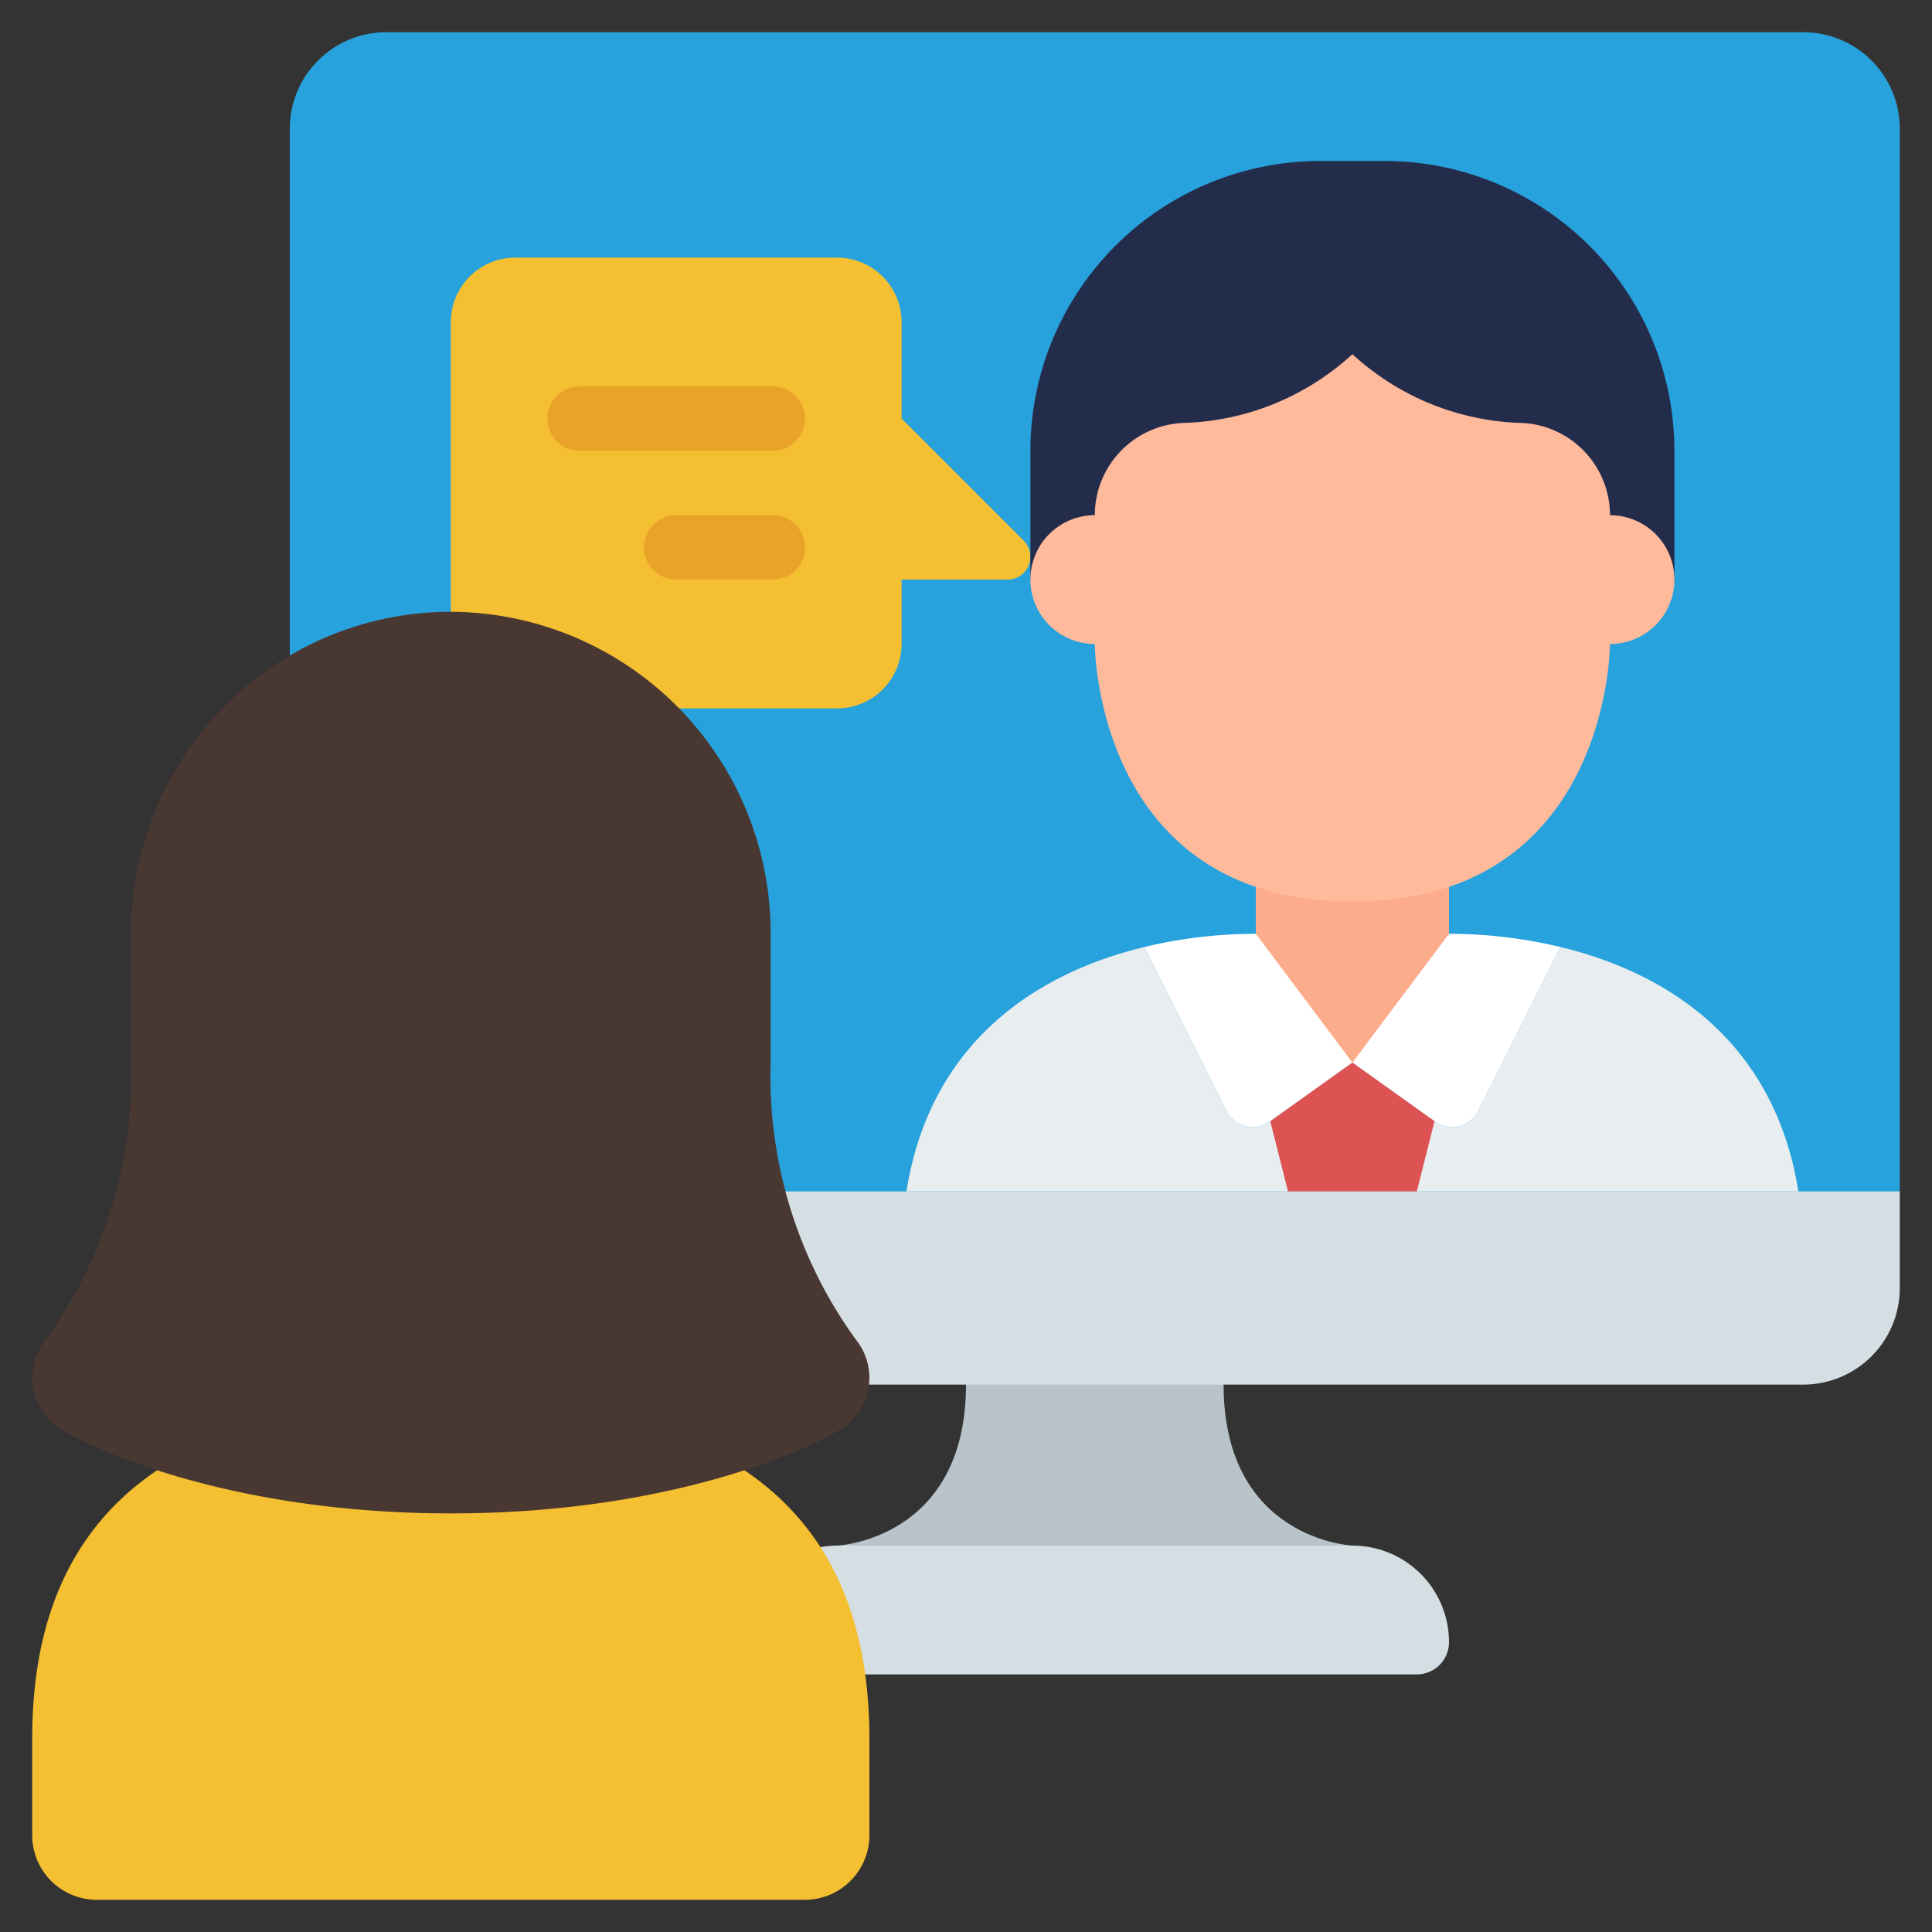
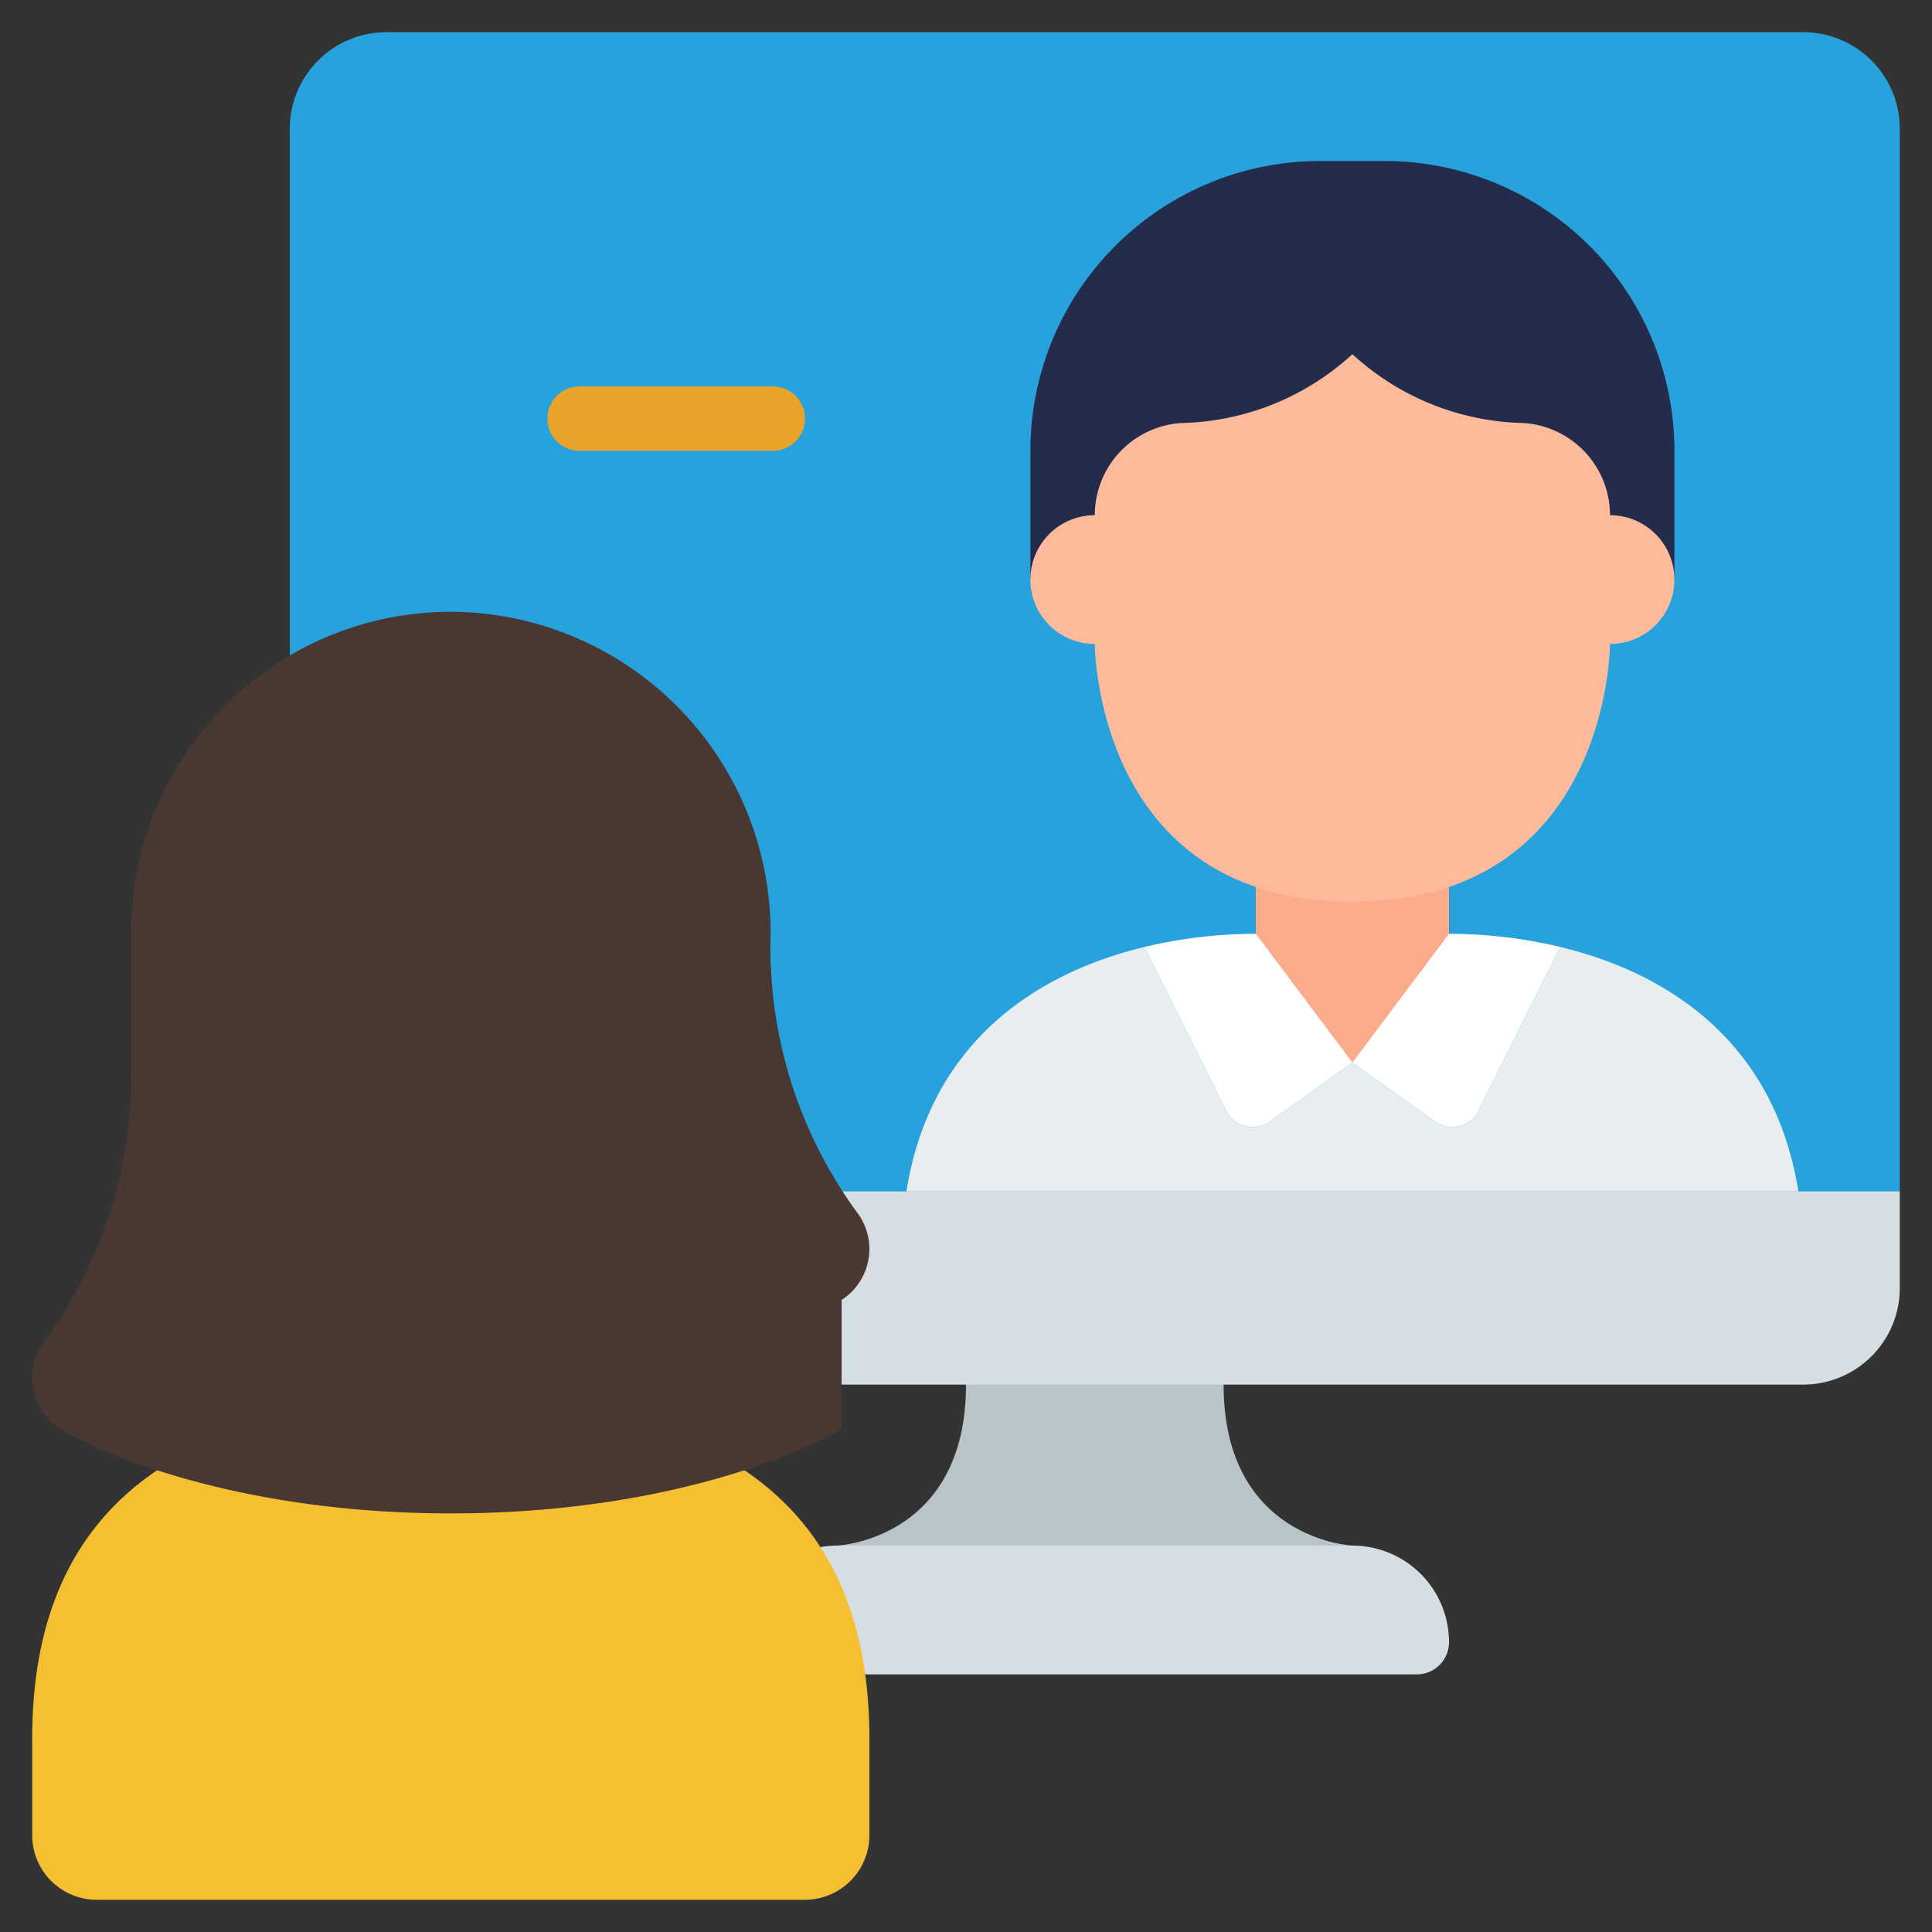
<svg xmlns="http://www.w3.org/2000/svg" id="Icons" height="512" viewBox="0 0 60 60" width="512">
  <rect x="0" y="0" width="60" height="60" fill="#333333" stroke="none" />
  <path d="m42 48v1h-16v-1s4-.18 4-5v-1h8v1c0 4.82 4 5 4 5z" fill="#b8c4c9" />
  <path d="m26.87 52h17.13a1 1 0 0 0 1-1 3 3 0 0 0 -3-3h-16a3.072 3.072 0 0 0 -.53.05z" fill="#d5dee2" />
  <path d="m59 37v3a3 3 0 0 1 -3 3h-33l-3.71-6 .71-1h38z" fill="#d5dee2" />
  <path d="m59 4v33h-39.71l-10.29-16.64v-16.36a3 3 0 0 1 3-3h44a3 3 0 0 1 3 3z" fill="#27a2dc" />
  <path d="m55.85 37h-27.7c.74-4.66 4.07-6.79 7.39-7.59l2.55 5.09a.914.914 0 0 0 1.36.32l2.55-1.82 2.55 1.82a.914.914 0 0 0 1.36-.32l2.55-5.09c3.32.8 6.65 2.93 7.39 7.59z" fill="#e8edef" />
  <path d="m48.46 29.41-2.55 5.09a.914.914 0 0 1 -1.36.32l-2.55-1.82-2.55 1.82a.914.914 0 0 1 -1.36-.32l-2.55-5.09a14.873 14.873 0 0 1 3.46-.41h6a14.873 14.873 0 0 1 3.46.41z" fill="#fff" />
  <path d="m23.12 45.66c3.07 2.07 3.88 5.29 3.88 8.34v3a2.006 2.006 0 0 1 -2 2h-22a2.006 2.006 0 0 1 -2-2v-3c0-3.05.81-6.27 3.88-8.34z" fill="#f5bf32" />
  <path d="m45 27.54v1.46l-3 4-3-4v-1.46z" fill="#fcab8b" />
-   <path d="m39.45 34.82.55 2.18h4l.55-2.18-2.55-1.82z" fill="#dd5252" />
-   <path d="m14 19v-9a2.006 2.006 0 0 1 2-2h10a2.006 2.006 0 0 1 2 2v3l3.79 3.79a.708.708 0 0 1 -.5 1.21h-3.29v2a2.006 2.006 0 0 1 -2 2h-4.91z" fill="#f5bf32" />
  <path d="m32 18v-4a9 9 0 0 1 9-9h2a9 9 0 0 1 9 9v4z" fill="#242c4c" />
-   <path d="m26.137 44.37c-.904.57-5.185 2.63-12.137 2.63s-11.233-2.06-12.137-2.63a1.882 1.882 0 0 1 -.463-2.74 13.941 13.941 0 0 0 2.668-8.63v-4a10 10 0 0 1 2.91-7.07 9.868 9.868 0 0 1 7.022-2.93 9.97 9.97 0 0 1 9.932 10v4a13.941 13.941 0 0 0 2.668 8.63 1.882 1.882 0 0 1 -.463 2.74z" fill="#493732" />
+   <path d="m26.137 44.37c-.904.57-5.185 2.63-12.137 2.63s-11.233-2.06-12.137-2.63a1.882 1.882 0 0 1 -.463-2.74 13.941 13.941 0 0 0 2.668-8.63v-4a10 10 0 0 1 2.91-7.07 9.868 9.868 0 0 1 7.022-2.93 9.97 9.97 0 0 1 9.932 10a13.941 13.941 0 0 0 2.668 8.63 1.882 1.882 0 0 1 -.463 2.74z" fill="#493732" />
  <path d="m34 20s0 8 8 8 8-8 8-8a2 2 0 0 0 0-4 2.871 2.871 0 0 0 -2.7-2.863 8.1 8.1 0 0 1 -5.3-2.137 8.1 8.1 0 0 1 -5.3 2.137 2.871 2.871 0 0 0 -2.7 2.863 2 2 0 0 0 0 4z" fill="#ffba9c" />
  <g fill="#e8a328">
    <path d="m24 14h-6a1 1 0 0 1 0-2h6a1 1 0 0 1 0 2z" />
-     <path d="m24 18h-3a1 1 0 0 1 0-2h3a1 1 0 0 1 0 2z" />
  </g>
</svg>